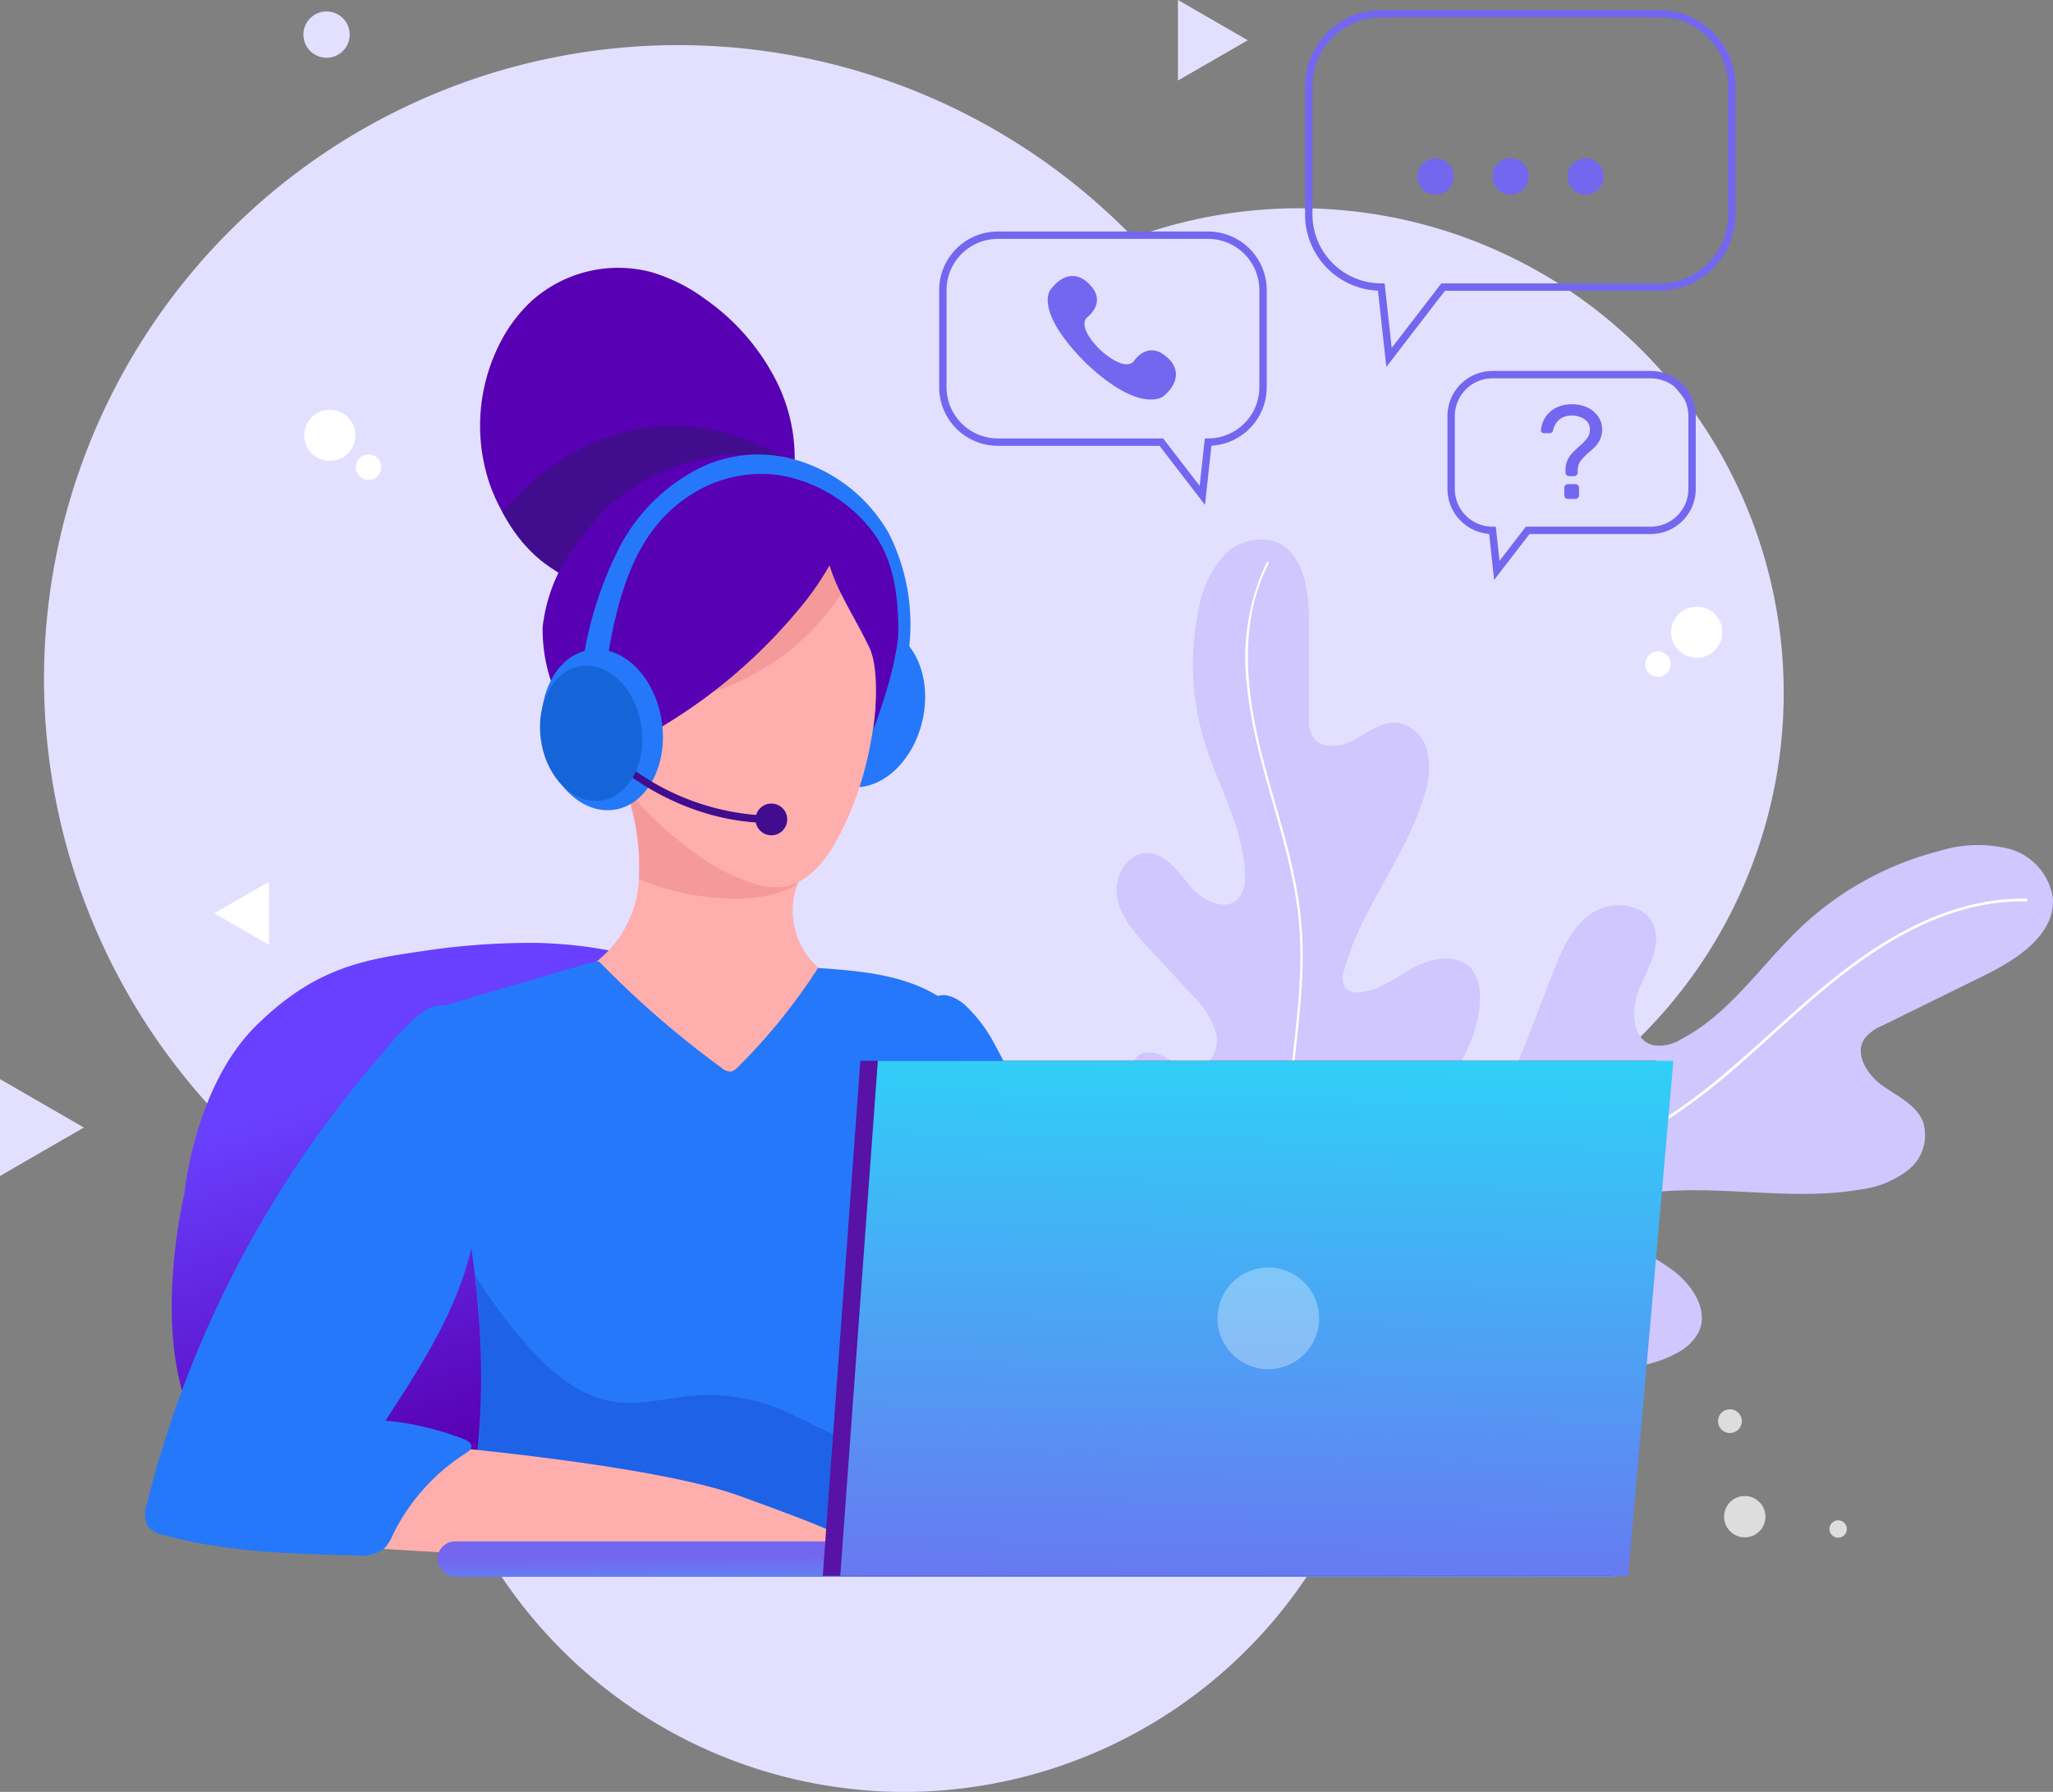
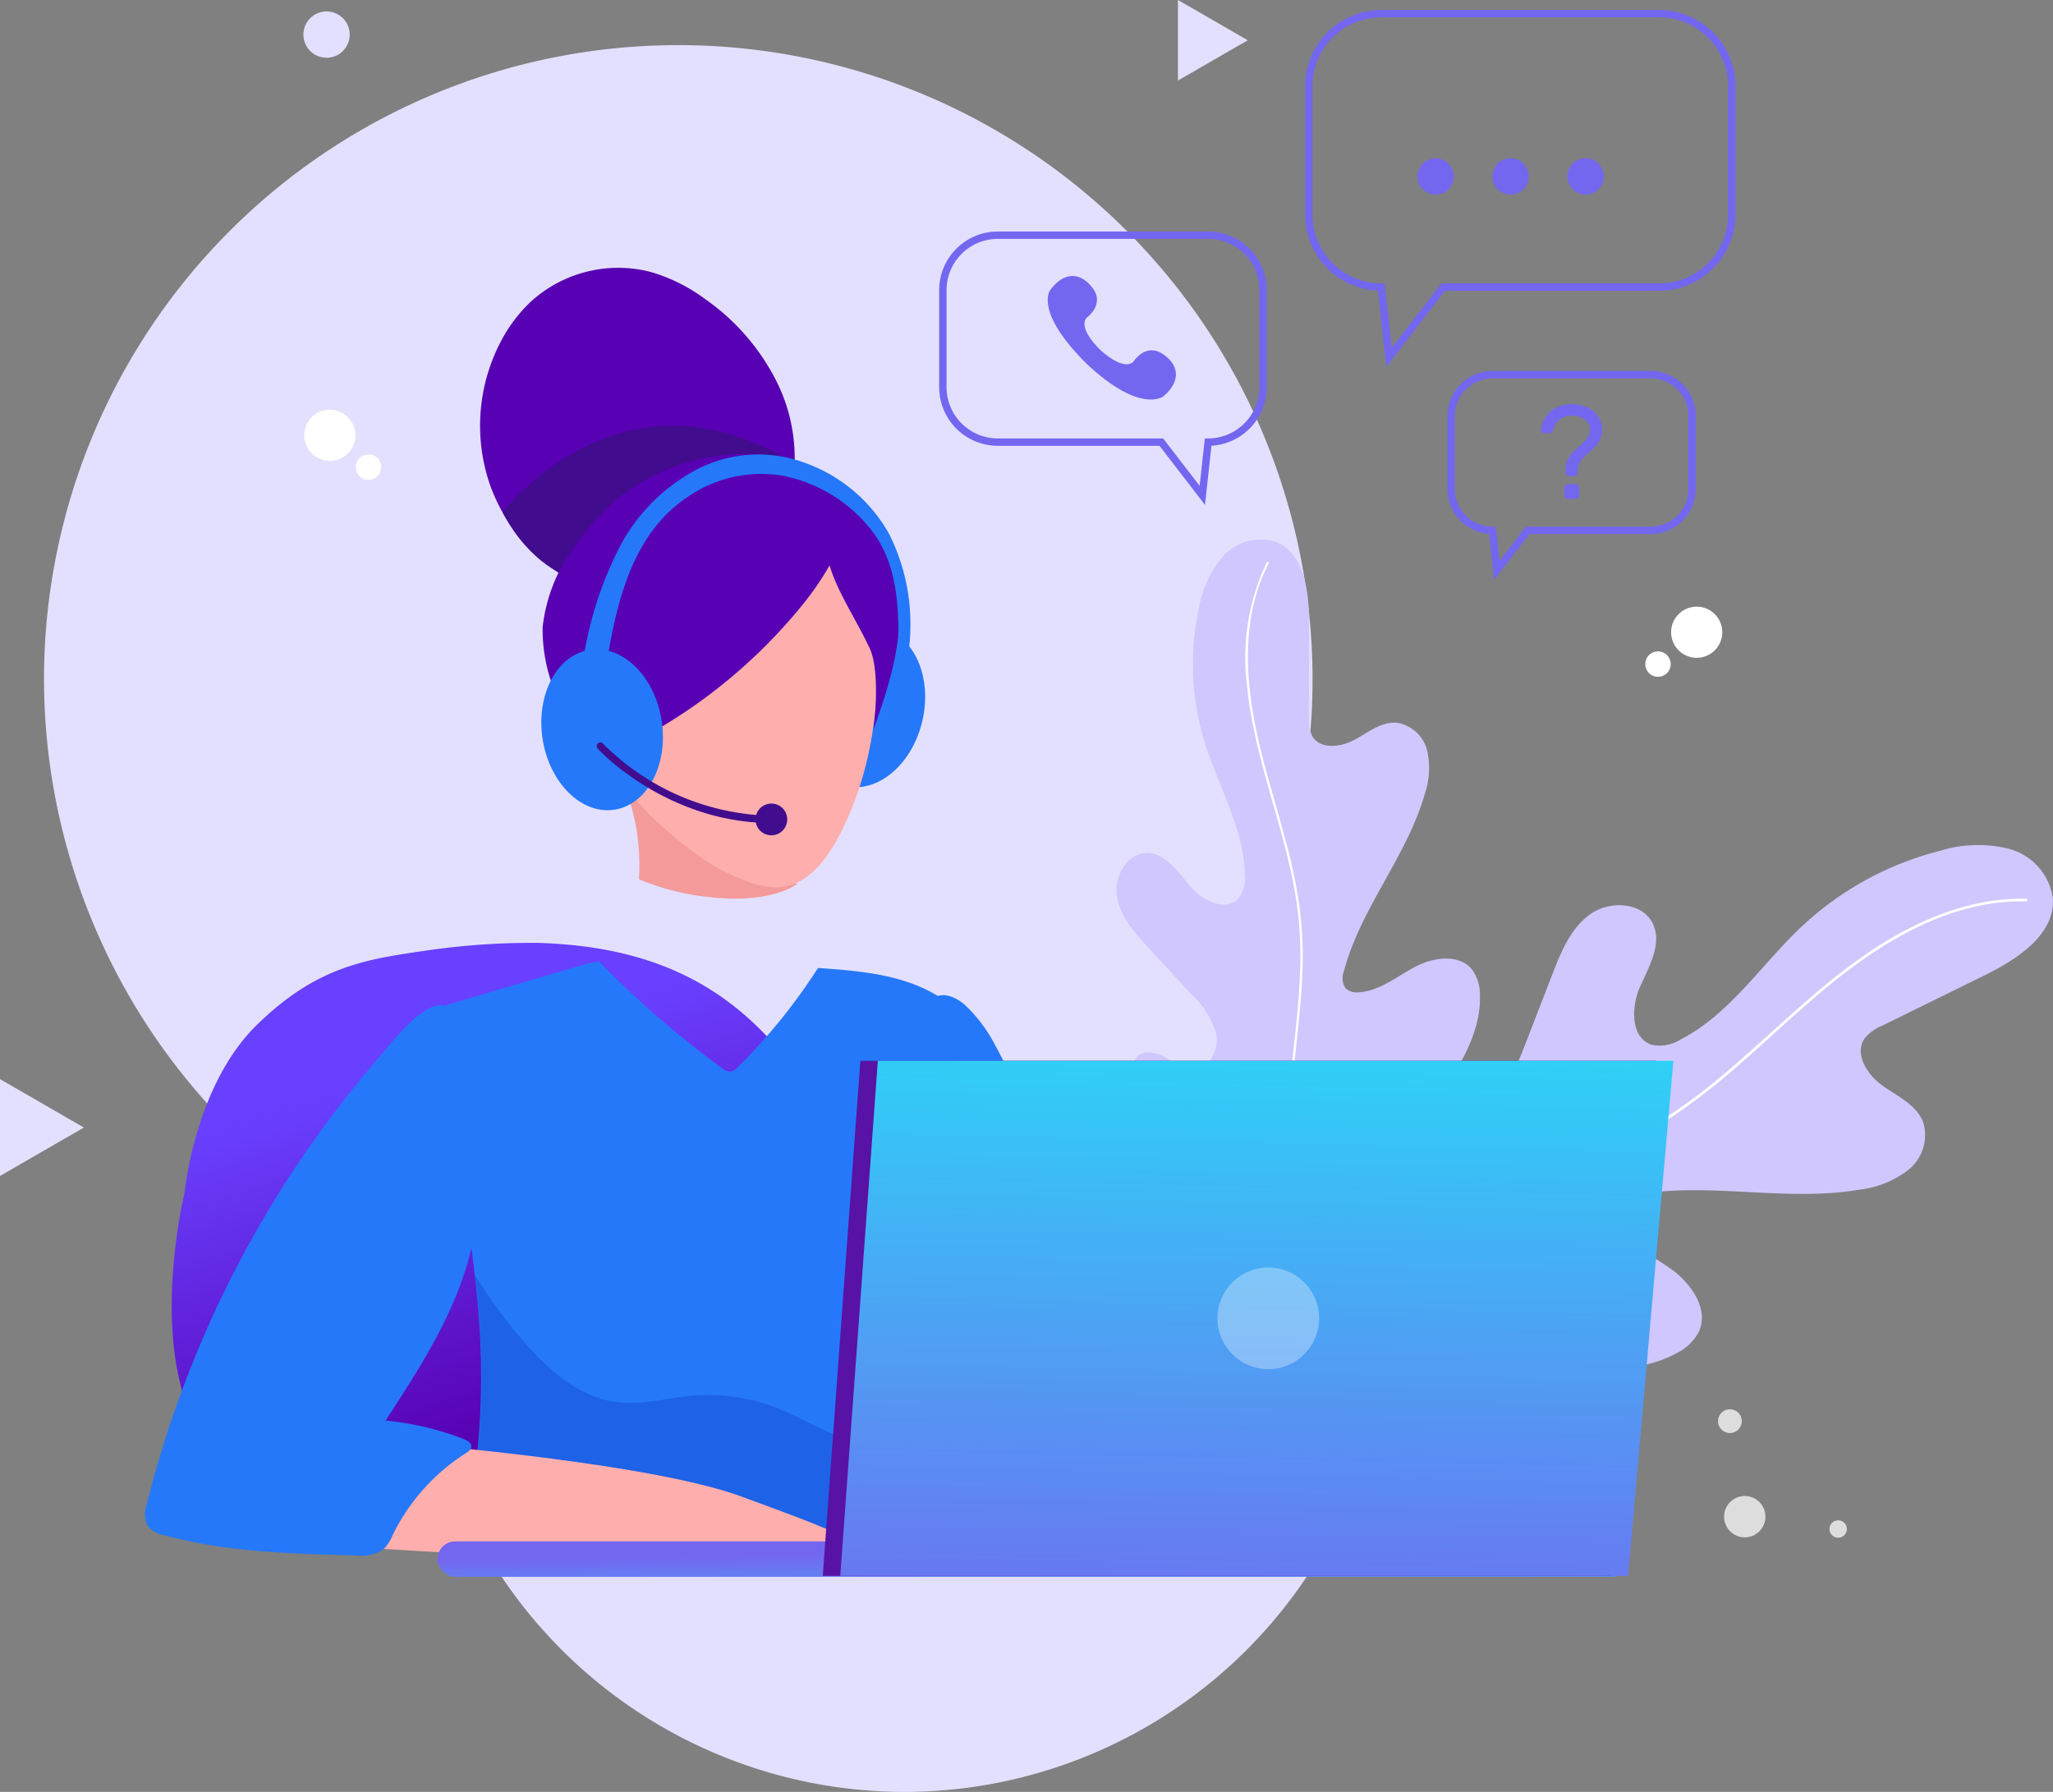
<svg xmlns="http://www.w3.org/2000/svg" xmlns:xlink="http://www.w3.org/1999/xlink" viewBox="0 0 205.913 179.711">
  <rect x="0" y="0" width="205.913" height="179.711" fill="#808080" stroke="none" />
  <defs>
    <linearGradient id="supportLinearGradientB" x1=".237" x2=".475" y1=".246" y2=".836">
      <stop offset="0" stop-color="#6940ff" />
      <stop offset="1" stop-color="#5800b3" />
    </linearGradient>
    <linearGradient id="supportLinearGradientA" x1="1.04" x2=".118" y1="2.817" y2=".5">
      <stop offset="0" stop-color="#27ddf8" />
      <stop offset="1" stop-color="#7367f0" />
    </linearGradient>
    <linearGradient id="supportLinearGradientC" x1="-.123" x2="-.088" y1="-.096" y2="-.062">
      <stop offset="0" stop-color="#e2dffe" />
      <stop offset="1" stop-color="#5812a5" />
    </linearGradient>
    <linearGradient xlink:href="#supportLinearGradientA" id="supportLinearGradientD" x1=".552" x2=".5" y1="-.165" y2="1.223" />
  </defs>
  <g fill-rule="evenodd">
    <path fill="#e3e0ff" d="M90.664 179.712a48.6 48.6 0 1 0-48.6-48.6 48.691 48.691 0 0 0 48.6 48.6" />
    <path fill="#e3e0ff" d="M68.03 131.759A63.617 63.617 0 1 0 4.413 68.142a63.74 63.74 0 0 0 63.617 63.617" />
-     <path fill="#e3e0ff" d="M130.302 118.087a48.6 48.6 0 1 0-48.6-48.6 48.69 48.69 0 0 0 48.6 48.6" />
    <path fill="#fff" d="M33.078 41.092a2.566 2.566 0 1 1-2.565 2.565 2.566 2.566 0 0 1 2.565-2.565m3.884 4.487a1.274 1.274 0 1 1-1.275 1.274 1.274 1.274 0 0 1 1.275-1.274Z" />
    <path fill="#e3e0ff" d="m125.148 4.038-3.5 2.017-3.5 2.021V-.001l3.5 2.019Zm31.045 118.092v10.837l-4.693-2.708-4.693-2.709 4.693-2.71Z" />
    <path fill="#fff" d="M170.178 60.842a2.565 2.565 0 1 0 2.563 2.565 2.565 2.565 0 0 0-2.563-2.565m-3.885 4.487a1.274 1.274 0 1 0 1.275 1.274 1.275 1.275 0 0 0-1.275-1.274Z" />
    <path fill="#e3e0ff" d="M32.752 5.792a2.321 2.321 0 1 0-2.32-2.32 2.325 2.325 0 0 0 2.32 2.32m-24.34 107.29-4.207 2.427L0 117.938v-9.714l4.205 2.429Z" />
-     <path fill="#fff" d="M26.978 88.43v6.327l-2.74-1.581-2.74-1.581 2.74-1.581Z" />
  </g>
  <path fill="#7367f0" d="M109.55 28.831c1.338 1.711-.575 3.049-.575 3.049-.882 1.119 1.391 3.217 1.391 3.217s2.232 2.143 3.3 1.194c0 0 1.22-1.991 3.009-.758s1.6 2.9-.011 4.233c0 0-2.3 1.783-7.684-3.289-5.317-5.278-3.65-7.379-3.65-7.379 1.226-1.694 2.882-1.978 4.22-.267Z" />
  <path fill="#7367f0" d="m120.859 50.636-4.563-5.925h-16.222a5.884 5.884 0 0 1-5.877-5.877v-9.739a5.884 5.884 0 0 1 5.877-5.877h21.1a5.884 5.884 0 0 1 5.878 5.877v9.739a5.884 5.884 0 0 1-5.544 5.867Zm-20.785-26.677a5.142 5.142 0 0 0-5.136 5.136v9.739a5.142 5.142 0 0 0 5.136 5.136h16.587l3.662 4.755.519-4.755h.332a5.143 5.143 0 0 0 5.137-5.136v-9.739a5.143 5.143 0 0 0-5.137-5.136Zm38.971 12.843-.836-7.648a7.655 7.655 0 0 1-7.314-7.64V8.647A7.656 7.656 0 0 1 138.541 1h27.881a7.656 7.656 0 0 1 7.646 7.647v12.867a7.656 7.656 0 0 1-7.646 7.647h-21.495Zm-.5-35.061a6.914 6.914 0 0 0-6.906 6.906v12.867a6.913 6.913 0 0 0 6.906 6.906h.332l.708 6.471 4.982-6.471h21.855a6.913 6.913 0 0 0 6.906-6.906V8.647a6.914 6.914 0 0 0-6.906-6.906Z" />
  <circle cx="1.823" cy="1.823" r="1.823" fill="#7367f0" transform="translate(142.165 15.871)" />
  <circle cx="1.823" cy="1.823" r="1.823" fill="#7367f0" transform="translate(149.687 15.871)" />
  <circle cx="1.823" cy="1.823" r="1.823" fill="#7367f0" transform="translate(157.208 15.871)" />
  <g fill="#7367f0">
    <path d="M159.213 40.865a2.66 2.66 0 0 1 1.084.911 2.252 2.252 0 0 1 .395 1.291 2.309 2.309 0 0 1-.181.944 2.609 2.609 0 0 1-.442.7 7.309 7.309 0 0 1-.689.649 5.5 5.5 0 0 0-.857.883 1.605 1.605 0 0 0-.28.964v.187a.366.366 0 0 1-.362.362h-.5a.366.366 0 0 1-.362-.362v-.281a2.235 2.235 0 0 1 .188-.943 2.589 2.589 0 0 1 .448-.69q.26-.28.7-.682a5.562 5.562 0 0 0 .836-.85 1.424 1.424 0 0 0 .274-.877 1.18 1.18 0 0 0-.535-1.017 2.187 2.187 0 0 0-1.285-.375 1.952 1.952 0 0 0-1.2.362 1.9 1.9 0 0 0-.669 1.111.357.357 0 0 1-.127.214.343.343 0 0 1-.221.081h-.575a.306.306 0 0 1-.215-.087.235.235 0 0 1-.08-.207 2.754 2.754 0 0 1 1.439-2.221 3.318 3.318 0 0 1 1.653-.388 3.6 3.6 0 0 1 1.563.321Zm-.943 9.068a.35.35 0 0 1-.255.107h-.762a.364.364 0 0 1-.362-.362v-.762a.364.364 0 0 1 .362-.362h.762a.364.364 0 0 1 .362.362v.762a.348.348 0 0 1-.107.256Z" />
    <path d="m149.859 58.159-.5-4.615a4.519 4.519 0 0 1-4.18-4.5v-7.326a4.519 4.519 0 0 1 4.514-4.514h15.875a4.519 4.519 0 0 1 4.514 4.514v7.327a4.519 4.519 0 0 1-4.514 4.514h-12.16Zm-.17-20.216a3.777 3.777 0 0 0-3.77 3.775v7.327a3.777 3.777 0 0 0 3.773 3.773h.332l.375 3.432 2.643-3.432h12.525a3.777 3.777 0 0 0 3.773-3.773v-7.327a3.777 3.777 0 0 0-3.773-3.773Z" />
  </g>
  <path fill="#d0c7fe" d="M130.774 124.476c-3.734-1.885-8.356-3.019-11.351-5.938a18.4 18.4 0 0 1-5.745-10.876 2.325 2.325 0 0 1 .184-1.461c.553-.916 1.951-.754 2.883-.232s1.814 1.309 2.883 1.3c1.6-.008 2.644-1.912 2.377-3.492a8.4 8.4 0 0 0-2.488-4.03l-4.346-4.711c-1.37-1.486-2.8-3.091-3.137-5.085s.983-4.394 3-4.4c1.892 0 3.129 1.876 4.345 3.326s3.569 2.617 4.841 1.217a3.345 3.345 0 0 0 .638-2.353c-.09-4.652-2.657-8.845-4.033-13.29a26.616 26.616 0 0 1-.6-13.333 10.858 10.858 0 0 1 2.4-5.268 5.062 5.062 0 0 1 5.309-1.517c2.893 1.125 3.36 4.952 3.361 8.056v9.6a3.623 3.623 0 0 0 .322 1.832c.78 1.355 2.833 1.132 4.208.39s2.718-1.857 4.276-1.727a3.752 3.752 0 0 1 3.063 2.873 8.213 8.213 0 0 1-.3 4.408c-1.823 6.2-6.388 11.339-8.056 17.582a1.913 1.913 0 0 0 .139 1.758 1.656 1.656 0 0 0 1.38.41c2.068-.143 3.774-1.585 5.608-2.552s4.421-1.331 5.719.286a4.237 4.237 0 0 1 .778 2.519c.122 3.284-1.531 6.36-3.339 9.1a58.063 58.063 0 0 1-14.324 15.6" />
  <path fill="#fff" d="M130.885 124.445a30.411 30.411 0 0 1-1.5-13.073c.3-4.51 1.032-8.983 1.227-13.5a38.946 38.946 0 0 0-.251-6.791 54.5 54.5 0 0 0-1.42-6.82c-1.181-4.451-2.674-8.838-3.371-13.4-.649-4.253-.644-8.752.968-12.8.209-.525.447-1.038.707-1.54.068-.131-.13-.248-.2-.116a22.2 22.2 0 0 0-1.964 12.395c.436 4.573 1.8 8.968 3.043 13.37.646 2.291 1.26 4.6 1.69 6.938a37.141 37.141 0 0 1 .612 7.009c-.035 4.588-.763 9.13-1.154 13.693-.375 4.378-.443 8.875.843 13.121.162.535.346 1.062.548 1.582.053.137.276.077.222-.061Z" />
  <path fill="#d0c7fe" d="M132.425 129.832c.056-4.979-1.157-10.513.392-15.245s4.406-9.176 8.61-11.844a2.763 2.763 0 0 1 1.657-.57c1.268.11 1.829 1.689 1.76 2.961s-.448 2.624.119 3.764c.849 1.708 3.43 1.823 4.978.709s2.313-2.994 3-4.772l2.755-7.116c.869-2.244 1.834-4.616 3.788-6.02s5.212-1.254 6.277.9c1 2.02-.364 4.329-1.275 6.388s-.925 5.187 1.238 5.812a3.982 3.982 0 0 0 2.849-.553c4.925-2.536 8.059-7.479 12.088-11.281a31.679 31.679 0 0 1 13.933-7.64 12.917 12.917 0 0 1 6.888-.2 6.026 6.026 0 0 1 4.407 4.878c.315 3.681-3.531 6.188-6.846 7.817l-10.248 5.042a4.324 4.324 0 0 0-1.789 1.306c-1.038 1.545.276 3.622 1.792 4.7s3.41 1.931 4.089 3.664a4.469 4.469 0 0 1-1.463 4.781 9.786 9.786 0 0 1-4.87 1.989c-7.582 1.3-15.468-.879-23.016.613a2.282 2.282 0 0 0-1.806 1.071 1.973 1.973 0 0 0 .287 1.69c1.237 2.135 3.674 3.2 5.668 4.654s3.741 4.026 2.694 6.262a5.043 5.043 0 0 1-2.284 2.152c-3.446 1.853-7.6 1.7-11.481 1.208a69.122 69.122 0 0 1-24.191-7.12" />
  <path fill="#fff" d="M132.52 129.936c3.6-3.913 8.315-6.457 13.181-8.463 4.976-2.05 10.142-3.609 15.074-5.77a46.429 46.429 0 0 0 7.125-3.831 64.935 64.935 0 0 0 6.544-5.1c4.137-3.6 8.041-7.495 12.555-10.633 4.2-2.924 9.016-5.279 14.189-5.681.671-.052 1.343-.067 2.016-.052.176 0 .2-.27.02-.273-5.107-.113-9.98 1.76-14.276 4.4-4.658 2.866-8.639 6.631-12.692 10.266-2.109 1.892-4.249 3.757-6.528 5.446a44.23 44.23 0 0 1-7.169 4.331c-4.921 2.369-10.157 3.974-15.238 5.949-4.875 1.9-9.716 4.182-13.58 7.784-.486.453-.953.926-1.4 1.415-.118.128.062.335.182.205Z" />
  <g fill="#fff" transform="translate(172.313 141.333)">
    <circle cx="2.075" cy="2.075" r="2.075" opacity=".73" transform="translate(.609 8.701)" />
    <circle cx="1.194" cy="1.194" r="1.194" opacity=".73" />
    <circle cx=".874" cy=".874" r=".874" opacity=".73" transform="translate(11.178 11.137)" />
  </g>
  <path fill="url(#supportLinearGradientB)" d="M415.45 363.868c-1.813-3.8-5.614-6.93-7.252-15.205s.7-17.9.7-17.9 1.009-10.7 7.207-16.794 11.227-6.66 17.585-7.586a72.822 72.822 0 0 1 10.678-.69c14.426.436 22.478 6.474 29.03 17.692s7.947 24.788 6.937 37.74" transform="translate(-390.392 -211.129)" />
  <g transform="translate(48.151 26.851)">
    <path fill="#5800b3" d="M11.194 32.345A17.876 17.876 0 0 1 1.039 21.9 18.184 18.184 0 0 1 2.104 7.355a15 15 0 0 1 3.039-4A13.018 13.018 0 0 1 17.076.414a17.212 17.212 0 0 1 5.518 2.743 22.305 22.305 0 0 1 7.2 8.359 17.171 17.171 0 0 1 1.446 10.856" />
    <path fill="#410c8e" d="M8.839 30.96s-3.771-1.1-6.582-6.419c0 0 11.727-15.581 29.083-4.995" />
    <ellipse cx="8.112" cy="6.041" fill="#2578fa" rx="8.112" ry="6.041" transform="rotate(-76.977 47.215 5.966)" />
-     <path fill="#ffaeae" d="M14.346 51.608a24.167 24.167 0 0 1 1.588 9.726 11.286 11.286 0 0 1-4.522 8.466c-.553.373-1.217.781-1.286 1.445a1.958 1.958 0 0 0 .214.942 22.032 22.032 0 0 0 6.8 8.845 11.42 11.42 0 0 0 7.219 2.762 10.794 10.794 0 0 0 3.943-1.039 18.534 18.534 0 0 0 9.794-10.7 7.613 7.613 0 0 1-5.63-11.518" />
    <path fill="#f49a9a" d="M14.346 51.608a33.928 33.928 0 0 0 6.124 5.476c2.953 1.834 6.937 4.755 11.41 4.666 0 0-2.475 2.011-8.368 1.418a25.111 25.111 0 0 1-7.578-1.835 21.992 21.992 0 0 0-1.588-9.725Z" />
    <path fill="#ffaeae" d="M32.077 19.547c2.039 1.485 4.2 2.767 5.444 4.964a16.06 16.06 0 0 1 1.615 5.533c1.407 9.2 1.142 19.055-3.293 27.242-1.226 2.264-3.064 4.556-5.624 4.835a7.462 7.462 0 0 1-3.217-.511 20.893 20.893 0 0 1-5.751-3.122c-4.457-3.383-8.115-7.019-9.257-12.5s.247-12.751 2.984-17.632" />
-     <path fill="#f49a9a" d="M35.337 24.542a5.769 5.769 0 0 1 2.536 2.444c.572 1.413-.054 3.013-.8 4.342a24.418 24.418 0 0 1-14.692 11.489 7.93 7.93 0 0 1-4.252.233 5.549 5.549 0 0 1-3.529-3.477 8.076 8.076 0 0 1 0-5.055" />
    <path fill="#5800b3" d="M41.897 32.526c-1.114-7.28-5.133-11.415-9.52-12.853l.008.016c-.1-.045-.2-.1-.308-.142a13.416 13.416 0 0 0-4.352-.825 20.521 20.521 0 0 0-14.247 4.673 23.638 23.638 0 0 0-3.734 4.2 16.7 16.7 0 0 0-3.47 8.455 16.42 16.42 0 0 0 2.355 8.689c.823 1.514 1.947 3.09 3.636 3.428a6.2 6.2 0 0 0 4.031-1.039 53.442 53.442 0 0 0 15.64-12.832 29.446 29.446 0 0 0 3.116-4.446c.816 2.714 2.505 5.137 4 8.255.93 1.939.687 6.1.4 8.231 1.553-4.345 3.143-9.247 2.445-13.81Z" />
    <g transform="translate(5.028 18.723)">
      <path fill="#2578fa" d="M7.313 23.247c1.042-6.941 2.332-14.887 8.475-18.98a12.959 12.959 0 0 1 9.505-2.135 14.992 14.992 0 0 1 8.805 5.3c2.509 3.116 2.852 7.017 2.844 11.189 0 .425-.6 2.307-.2 2.533s1.186-1.185 1.233-1.554a20.25 20.25 0 0 0-1.983-11.64 15.791 15.791 0 0 0-8.65-7.191 13.414 13.414 0 0 0-10.538.691 18.51 18.51 0 0 0-7.666 7.5 37.041 37.041 0 0 0-3.991 12.929 1.363 1.363 0 0 0 .495 1.285c.409.231.654-.153.709-.519Z" />
      <ellipse cx="6.041" cy="8.112" fill="#2578fa" rx="6.041" ry="8.112" transform="rotate(-8.816 133.124 10.262)" />
      <g fill="#410c8e" transform="translate(6.649 28.858)">
        <path d="M.099.623a19.8 19.8 0 0 0 2.927 2.519 26.16 26.16 0 0 0 7.964 4 23.5 23.5 0 0 0 6.282.972.371.371 0 0 0 .028-.74A24.492 24.492 0 0 1 1.551 1.003C1.239.721.926.434.643.124a.371.371 0 0 0-.544.5Z" />
        <circle cx="1.592" cy="1.592" r="1.592" transform="translate(15.947 6.157)" />
      </g>
-       <ellipse cx="5.081" cy="6.823" fill="#1665d8" rx="5.081" ry="6.823" transform="rotate(-8.816 142.765 10.718)" />
    </g>
  </g>
  <path fill="#2578fa" d="M60.079 96.419a96.287 96.287 0 0 0 12.3 10.68 1.329 1.329 0 0 0 .962.362 1.314 1.314 0 0 0 .645-.421 58.223 58.223 0 0 0 8.061-9.962c4.071.287 8.309.622 11.826 2.693a1.781 1.781 0 0 1 .71.628 2.074 2.074 0 0 1-.08 1.554c-1.627 5.416.3 11.167 1.088 16.767 1.542 10.908-1.275 22.156.837 32.969a1.51 1.51 0 0 1-.15 1.329 1.41 1.41 0 0 1-.5.3c-4.813 2.025-10.164 2.294-15.386 2.323a193.217 193.217 0 0 1-29.223-2.052c-1.279-.188-2.713-.488-3.4-1.582a4.755 4.755 0 0 1-.273-3.216 76.305 76.305 0 0 0 .72-13.266c-.371-11.241-3.216-22.241-4.654-33.4a.879.879 0 0 1 .765-1.2l14.847-4.364" />
  <path fill="#2578fa" d="M93.671 100.118c.932-.751 2.405-.027 3.26.811a15.152 15.152 0 0 1 2.583 3.338c6.412 11.724 9.877 23.75 13.238 36.682l1.973 7.592a3.577 3.577 0 0 1 0 2.624 3.376 3.376 0 0 1-1.853 1.294 31.953 31.953 0 0 1-14.2 2.009 5.914 5.914 0 0 1-2.544-.651c-1.331-.793-1.912-2.394-2.342-3.883-2.159-7.486-2.954-15.3-3.395-23.073-.1-1.832-.188-3.666-.133-5.5.2-6.48 2.129-12.766 4.047-18.959" />
  <path fill="#184fd6" d="M95.661 141.197a11.988 11.988 0 0 1-5.871 3.608 10.966 10.966 0 0 1-6.216-.974c-1.963-.822-3.806-1.916-5.793-2.677a18.832 18.832 0 0 0-8.314-1.173c-2.562.219-5.116.965-7.666.631-3.721-.488-6.759-3.177-9.222-6.009a51.3 51.3 0 0 1-4.915-6.694c.295 2.535.511 5.078.6 7.633a76.387 76.387 0 0 1-.72 13.266 4.753 4.753 0 0 0 .273 3.217c.689 1.094 2.124 1.393 3.4 1.582a193.3 193.3 0 0 0 29.221 2.058c5.221-.029 10.573-.3 15.386-2.323a1.4 1.4 0 0 0 .5-.3 1.508 1.508 0 0 0 .15-1.329 52.277 52.277 0 0 1-.813-10.516Z" opacity=".53" />
  <path fill="#ffaeae" d="M43.08 144.951s22.365 1.879 31.177 5.1 12.257 4.517 13.688 6.62-7.962 1.163-7.962 1.163l-43.837-2.63" />
  <path fill="#2578fa" d="M44.562 100.88c3.428 4.5 3.679 10.453 3.6 16.107a38.816 38.816 0 0 1-.828 7.959c-1.437 6.4-5.085 12.038-8.667 17.527a29.049 29.049 0 0 1 7.867 1.863c.352.137.763.374.741.751-.018.294-.3.492-.548.65a20.273 20.273 0 0 0-7.333 8.2 4.352 4.352 0 0 1-.907 1.417 3.965 3.965 0 0 1-2.789.638c-6.461-.157-13-.325-19.232-2.026a2.731 2.731 0 0 1-1.671-.951 2.8 2.8 0 0 1-.067-2.189 108.8 108.8 0 0 1 22.83-44.249c1.979-2.31 4.973-6.27 7-5.7" />
  <g transform="translate(43.876 106.391)">
    <rect width="119.533" height="3.553" fill="url(#supportLinearGradientA)" rx="1.776" transform="translate(0 48.195)" />
    <path fill="url(#supportLinearGradientC)" d="M576.716 373.309H497.69l3.768-51.651h79.791Z" transform="translate(-459.042 -321.658)" />
    <path fill="url(#supportLinearGradientD)" d="M579.082 373.309h-79.025l3.768-51.651h79.791Z" transform="translate(-459.655 -321.658)" />
    <circle cx="5.099" cy="5.099" r="5.099" fill="#fff" opacity=".32" transform="translate(78.233 20.726)" />
  </g>
</svg>